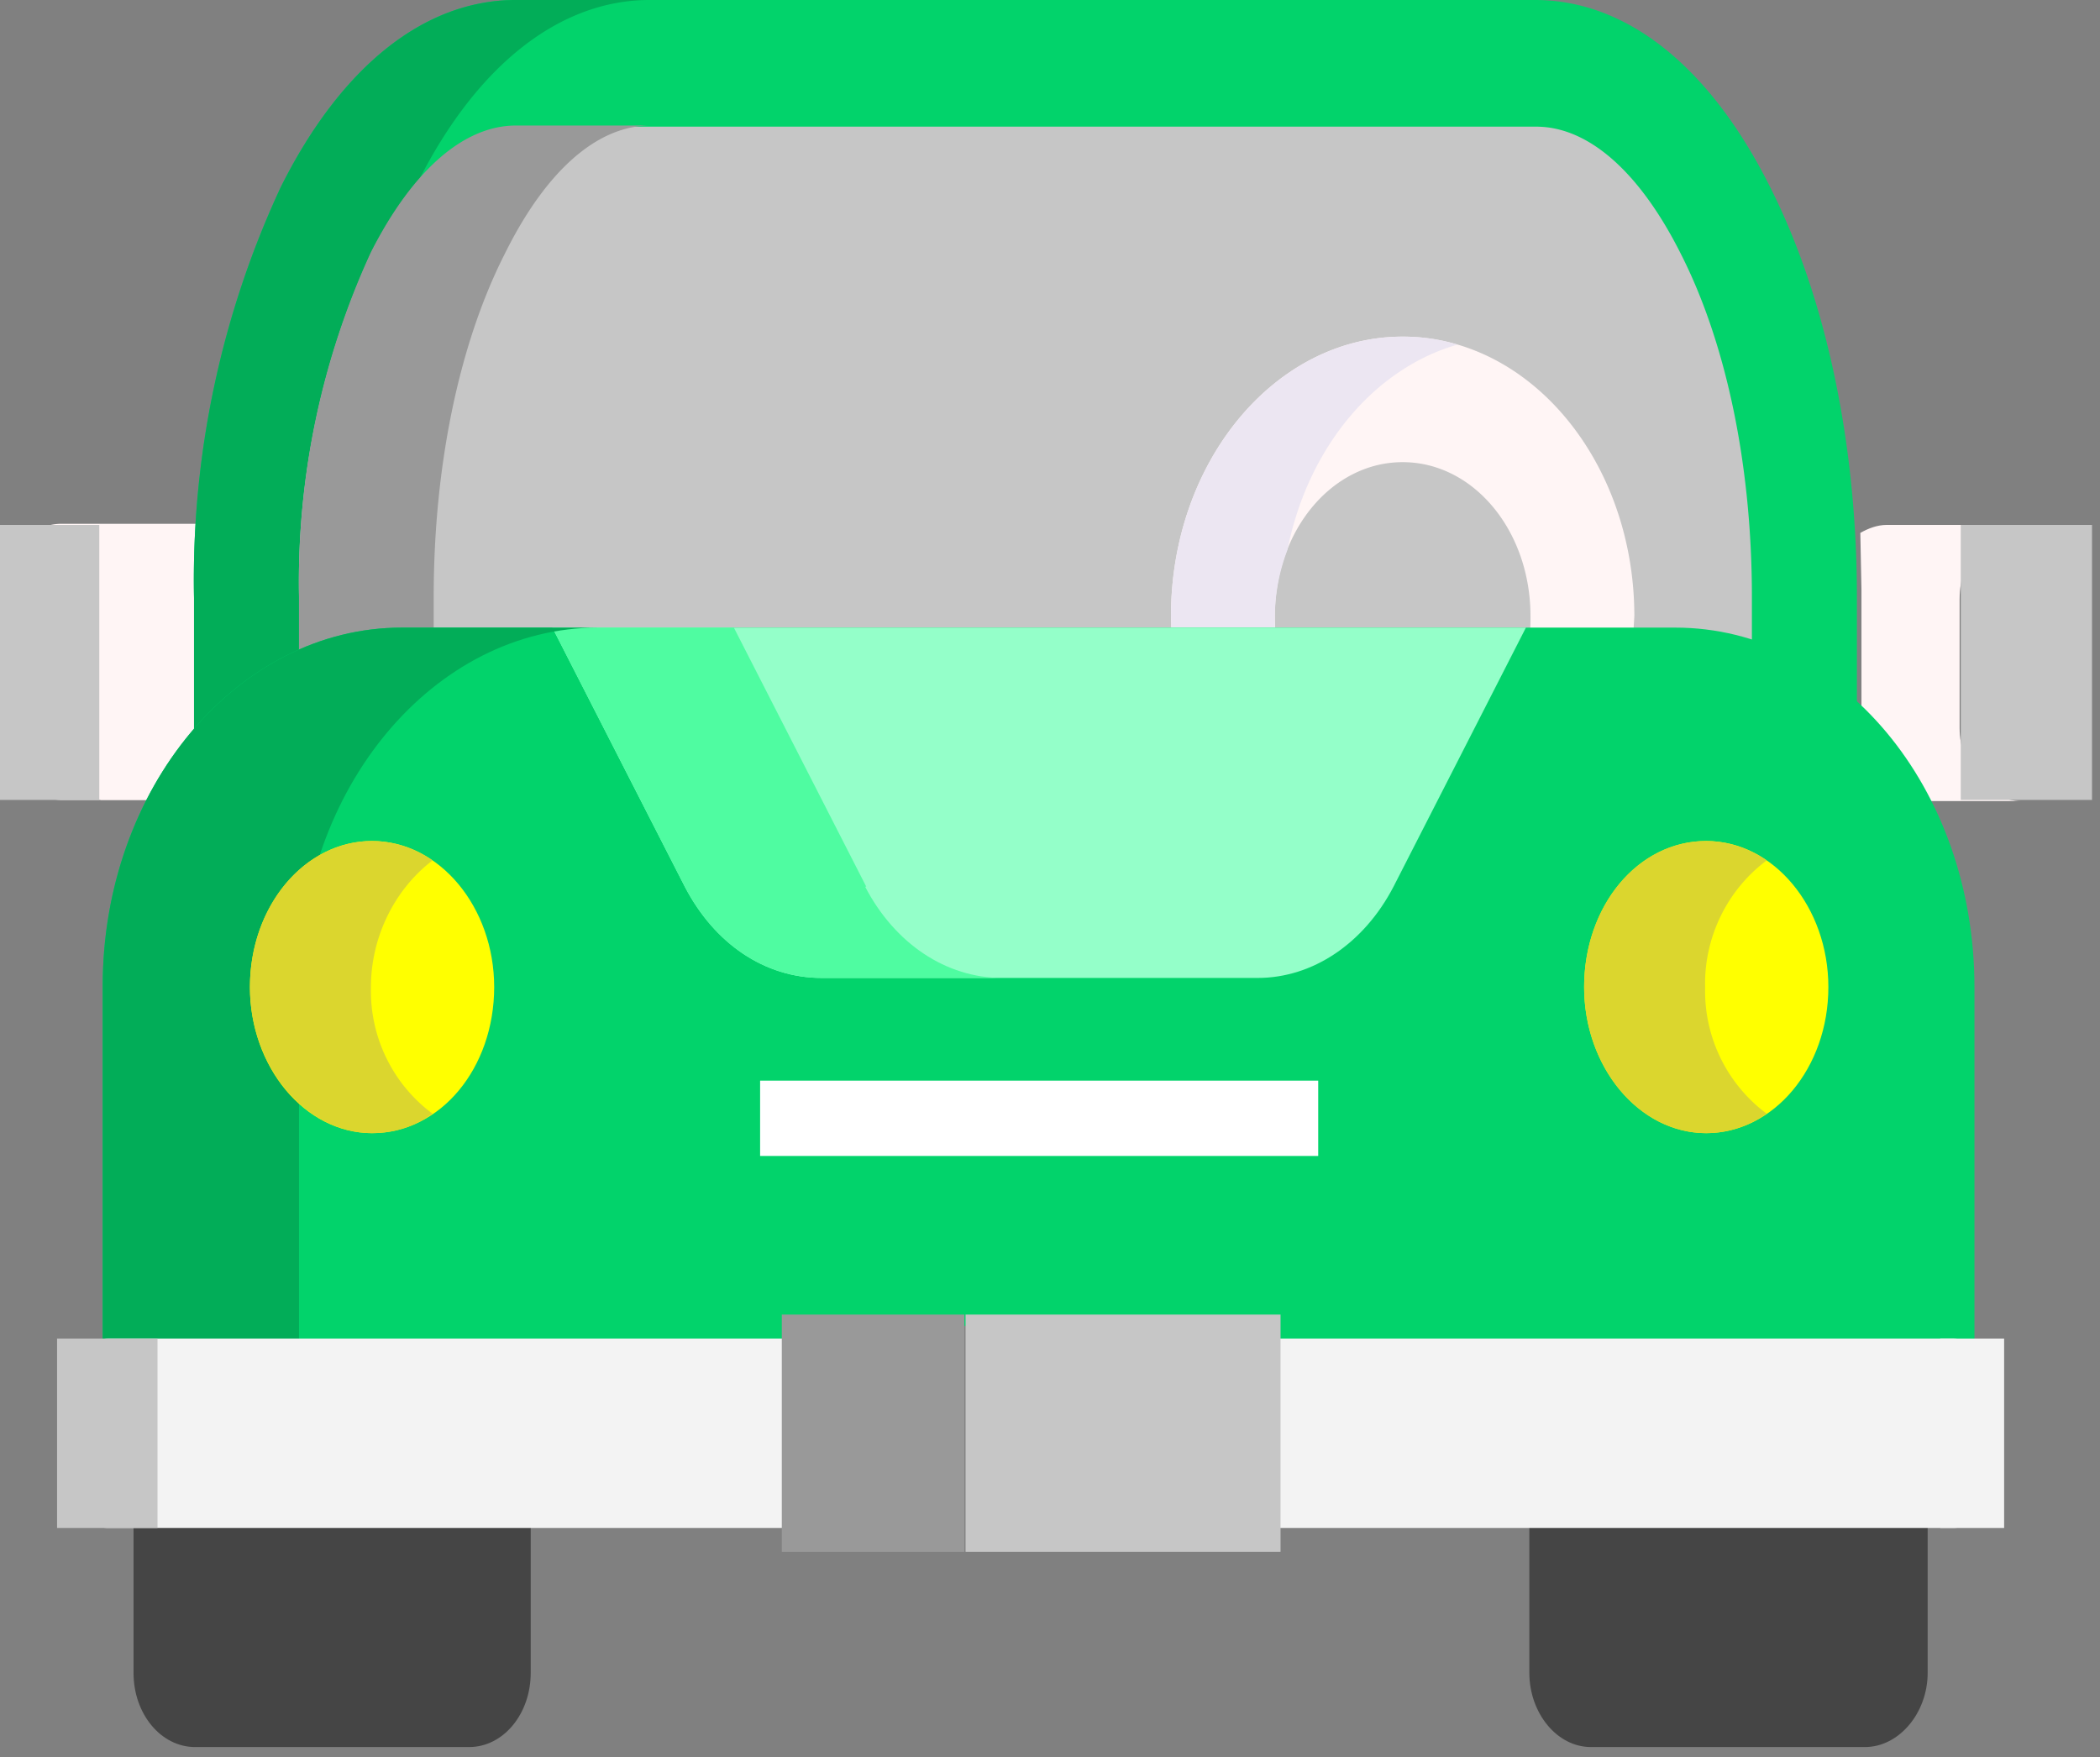
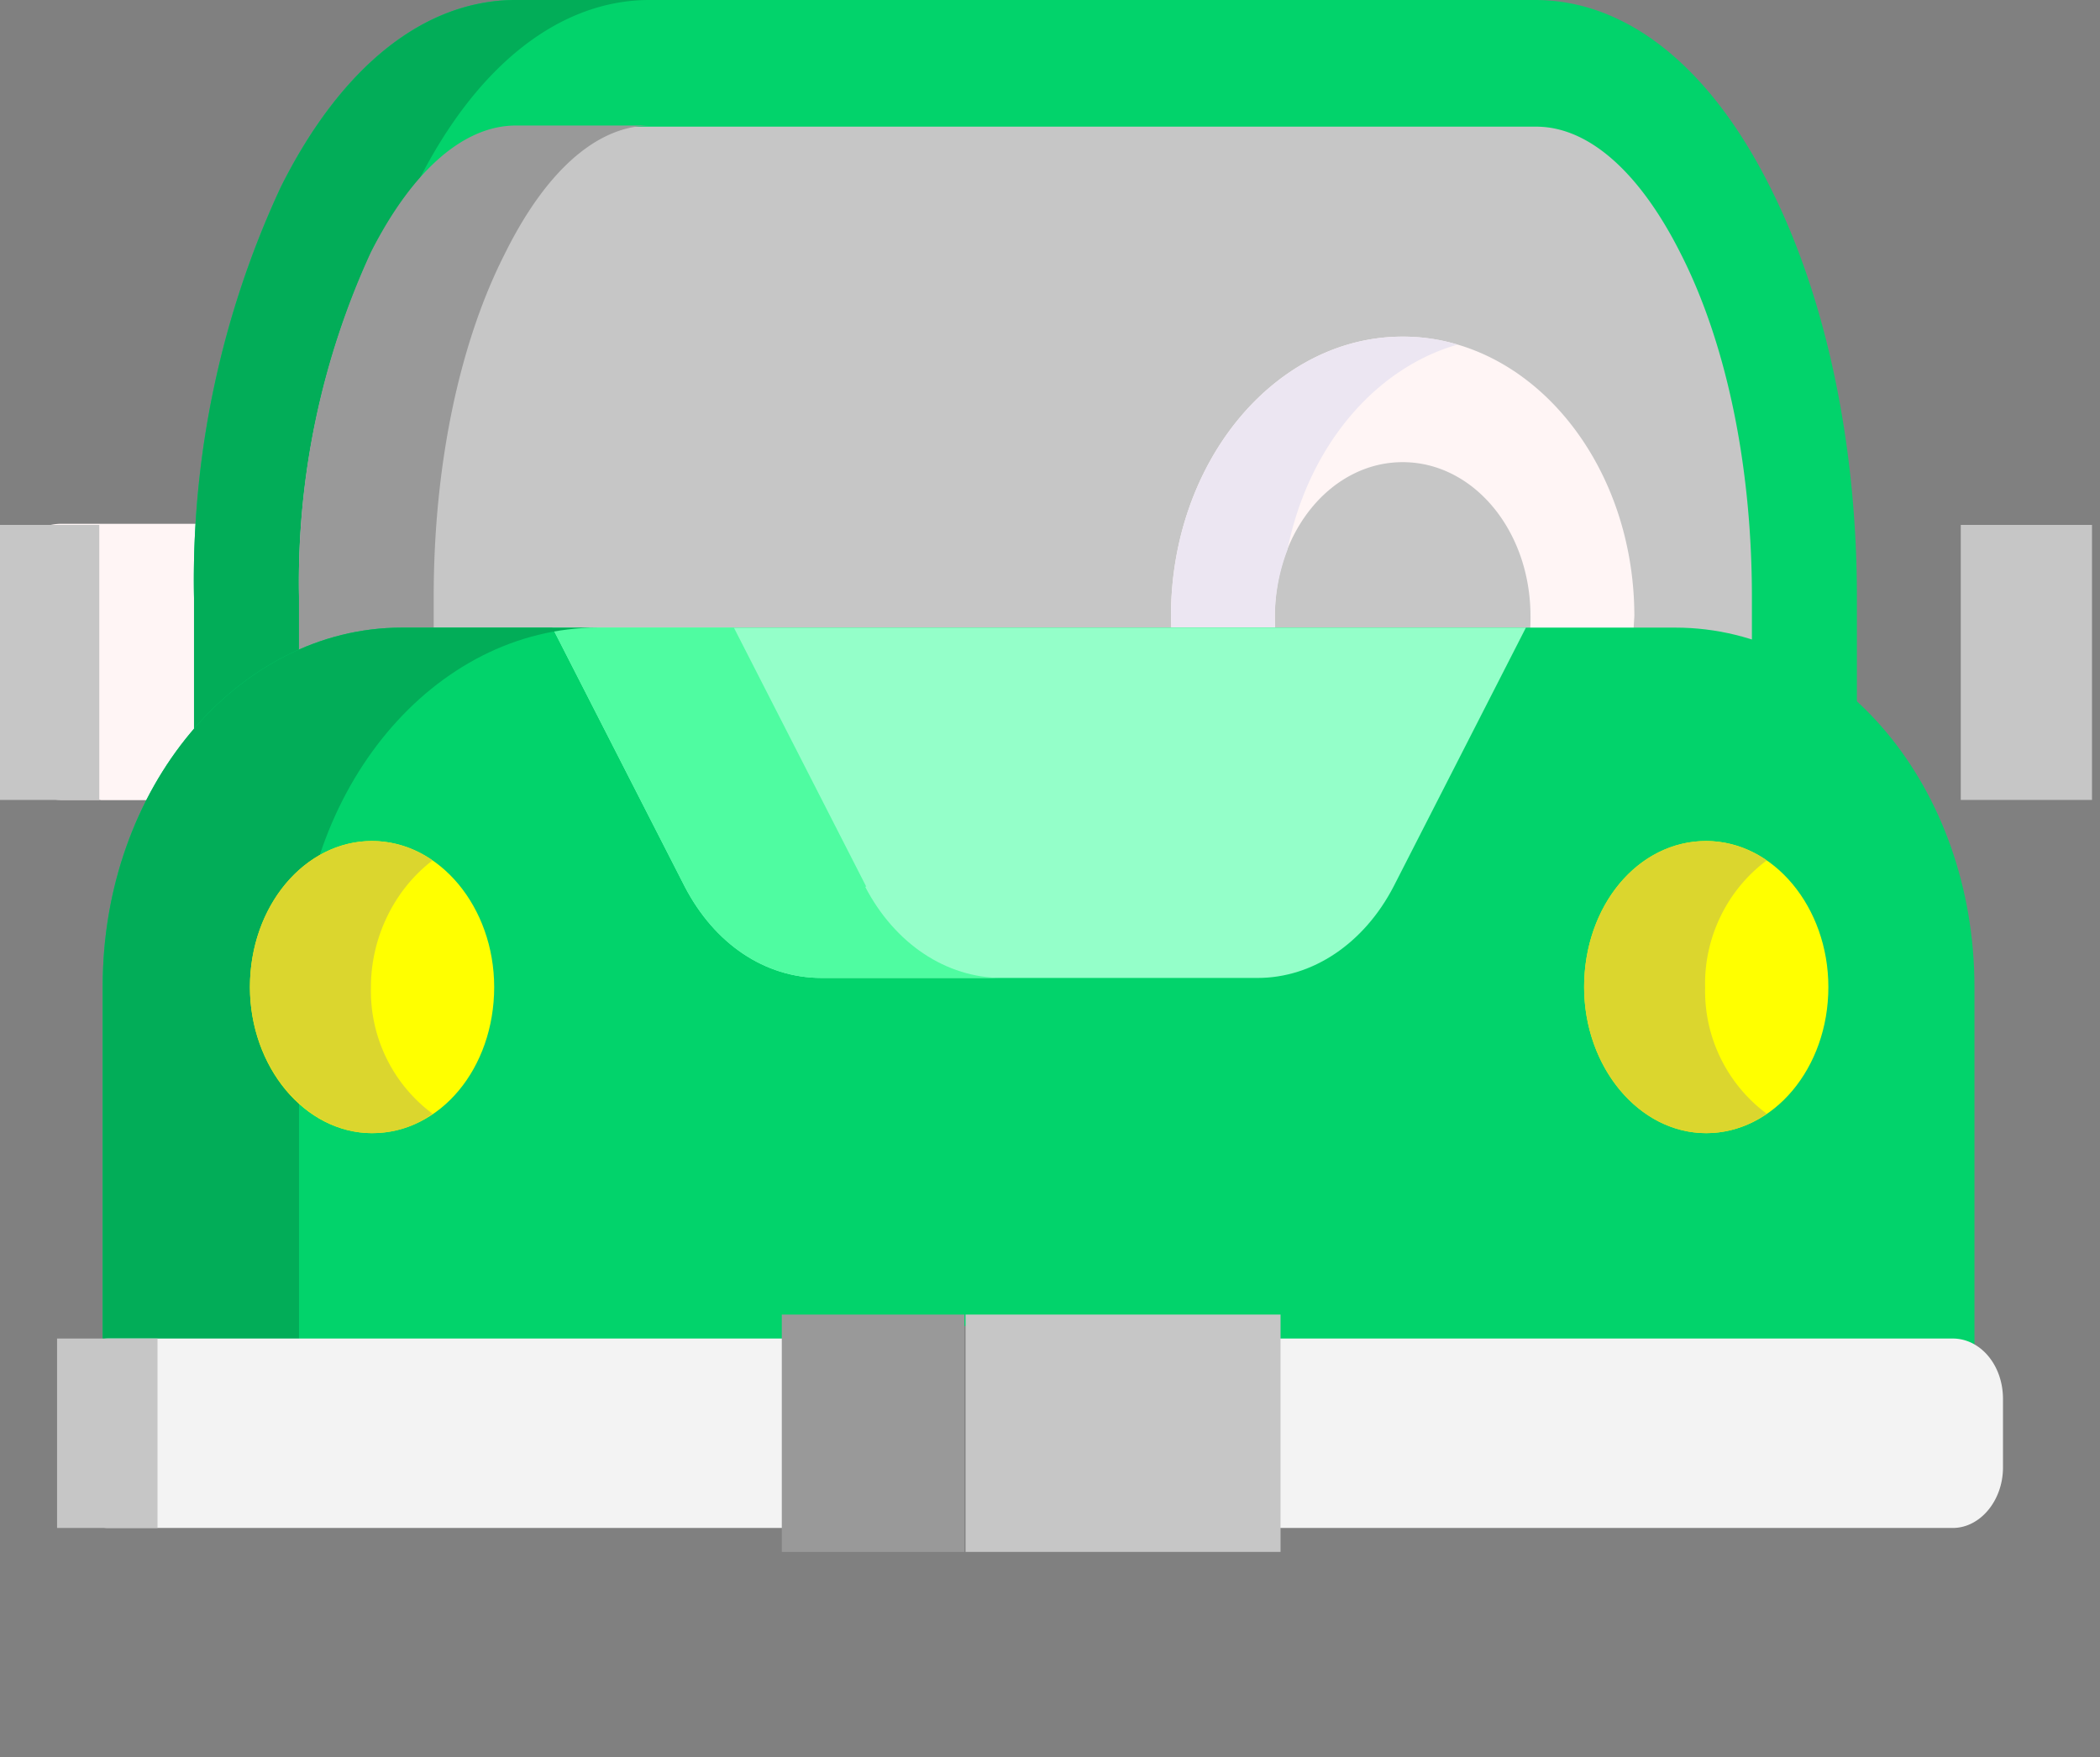
<svg xmlns="http://www.w3.org/2000/svg" version="1.1" id="Layer_1" x="0" y="0" width="184" height="154" xml:space="preserve">
  <rect width="100%" height="100%" fill="#808080" stroke="none" />
-   <path fill="#FFF5F5" d="M171.7 63.7V52.5c0-3.6 2.4-6.5 5.4-6.5h-11.8c-.8 0-1.6.3-2.3.7l.1 5v12.6c1.8 1.8 3.3 3.7 4.5 5.9h9.5c-3 0-5.4-3-5.4-6.4z" />
  <path fill="#C6C6C6" d="M183.3 46h-11.5v24.1h11.5V46z" />
  <path fill="#FFF5F5" d="M17.3 64.3V51.6l.1-5.7h-12c-3 0-5.4 2.9-5.4 6.4v11.3c0 3.6 2.4 6.5 5.4 6.5h7.4a31 31 0 0 1 4.5-6z" />
  <path fill="#C6C6C6" d="M8.7 46H0v24.1h8.7V46z" />
  <path fill="#FFF5F5" d="M14 46H8.8v24.1h5.4V46z" />
  <path fill="#02D36B" d="M34 57.3h111.7c6.5.1 12.6 3 17 7.7V52.3c0-13.4-2.7-26.2-7.6-35.9C149.8 5.8 142.5 0 134.5 0H45.2c-8 0-15.3 5.8-20.6 16.4a81.6 81.6 0 0 0-7.6 36V65a23.6 23.6 0 0 1 17-7.7z" />
  <path fill="#02AD58" d="M28.8 52.3c0-13.4 2.7-26.2 7.6-35.9C41.6 5.8 49 0 56.9 0H45.2c-8 0-15.3 5.8-20.6 16.4a81.6 81.6 0 0 0-7.6 36V65c3.2-3.4 7.3-5.8 11.8-7v-5.7z" />
  <path fill="#C6C6C6" d="M34 57.3h111.7c2.7 0 5.3.5 7.8 1.5v-6.5c0-11.4-2.2-22.1-6.2-30-3.6-7.2-8.1-11.2-12.7-11.2H45.2c-4.6 0-9.1 4-12.7 11.1a69 69 0 0 0-6.3 30.1v6.5c2.5-1 5.2-1.5 7.8-1.5z" />
  <path fill="#999" d="M38 52.3c0-11.4 2.2-22.1 6.2-30C47.8 15 52.3 11 57 11H45.2c-4.6 0-9.1 4-12.7 11.1a69 69 0 0 0-6.3 30.1v6.5c2.5-1 5.2-1.5 7.8-1.5h4v-5z" />
  <path fill="#FFF5F5" d="M122.9 29.5c-11.2 0-20.3 11-20.3 24.5l.1 3.3h9.3c-.2-1-.3-2.2-.3-3.3 0-7.5 5-13.5 11.2-13.5 6.2 0 11.2 6 11.2 13.5a16 16 0 0 1-.3 3.3h9.2l.2-3.3c0-13.5-9.1-24.5-20.3-24.5z" />
  <path fill="#ECE6F2" d="M112.8 48.2c1.8-9 7.6-15.9 14.9-18-1.6-.5-3.2-.7-4.8-.7-11.2 0-20.3 11-20.3 24.5l.1 3.3h9.3a16.7 16.7 0 0 1 .8-9.1z" />
  <path fill="#02D36B" d="M146.9 55H35.2C20.8 55 9 69.1 9 86.4v32.1l1.2-.2h61c.7-1.3 2-2 3.6-2.1h32.5c1.4 0 2.8.8 3.5 2.1h61c.4 0 .8 0 1.2.2v-32C173 69 161.2 55 146.8 55z" />
  <path fill="#94FFC9" d="M110.2 85.7c4.8 0 9.3-3 11.9-8L133.7 55H48.4L60 77.7c2.6 5 7 8 12 8h38.2z" />
  <path fill="#4FFCA1" d="M75.9 77.7 64.3 55H48.4L60 77.7c2.6 5 7 8 12 8h15.8c-4.9 0-9.4-3-12-8z" />
  <path fill="#FF0" d="M149.5 99.3c5.9 0 10.7-5.7 10.7-12.8 0-7-4.8-12.8-10.7-12.8-6 0-10.7 5.7-10.7 12.8 0 7 4.8 12.8 10.7 12.8z" />
  <path fill="#DBD62E" d="M149.4 86.5c-.1-4.3 1.9-8.5 5.4-11.1a9.4 9.4 0 0 0-5.3-1.7c-6 0-10.7 5.7-10.7 12.8 0 7 4.8 12.8 10.7 12.8 1.9 0 3.7-.6 5.3-1.7a13.4 13.4 0 0 1-5.4-11z" />
-   <path fill="#FFF" d="M115.5 94.7H66.6v6.6h48.9v-6.6z" />
  <path fill="#02AD58" d="M26.2 86.4C26.2 69.1 38 55 52.4 55H35.2C20.8 55 9 69.1 9 86.4v32.1l1.2-.2h16V86.4z" />
  <path fill="#FF0" d="M32.6 99.3c6 0 10.7-5.7 10.7-12.8 0-7-4.8-12.8-10.7-12.8-5.9 0-10.7 5.7-10.7 12.8 0 7 4.8 12.8 10.7 12.8z" />
  <path fill="#DBD62E" d="M32.5 86.5c0-4.3 2-8.5 5.4-11.1a9.3 9.3 0 0 0-5.3-1.7c-5.9 0-10.7 5.7-10.7 12.8 0 7 4.9 12.8 10.7 12.8 2 0 3.8-.6 5.3-1.7a13.4 13.4 0 0 1-5.4-11z" />
-   <path fill="#454545" d="M150 132.6h-16v14c0 3.5 2.4 6.5 5.4 6.5h24c3 0 5.5-3 5.5-6.5v-14H150zm-138.3 14c0 3.6 2.4 6.5 5.4 6.5h24c3 0 5.4-2.9 5.4-6.5v-14H11.7v14z" />
  <path fill="#F3F3F3" d="M70 130.7v-10.2a6 6 0 0 1 .9-3.2H9.5c-2.4 0-4.4 2.4-4.4 5.3v6c0 3 2 5.3 4.4 5.3h61.4a6 6 0 0 1-.9-3.1zm101.1-13.4h-61.4c.6 1 1 2 .9 3.2v10.2a6 6 0 0 1-.9 3.2h61.4c2.4 0 4.4-2.4 4.4-5.3v-6c0-3-2-5.3-4.4-5.3z" />
  <path fill="#C6C6C6" d="M13.8 117.3H5v16.6h8.8v-16.6z" />
-   <path fill="#F3F3F3" d="M175.5 117.3H170v16.6h5.6v-16.6z" />
  <path fill="#C6C6C6" d="M112 115.2H84.6V136h27.6v-20.8z" />
  <path fill="#999" d="M84.5 115.2h-16V136h16v-20.8z" />
</svg>